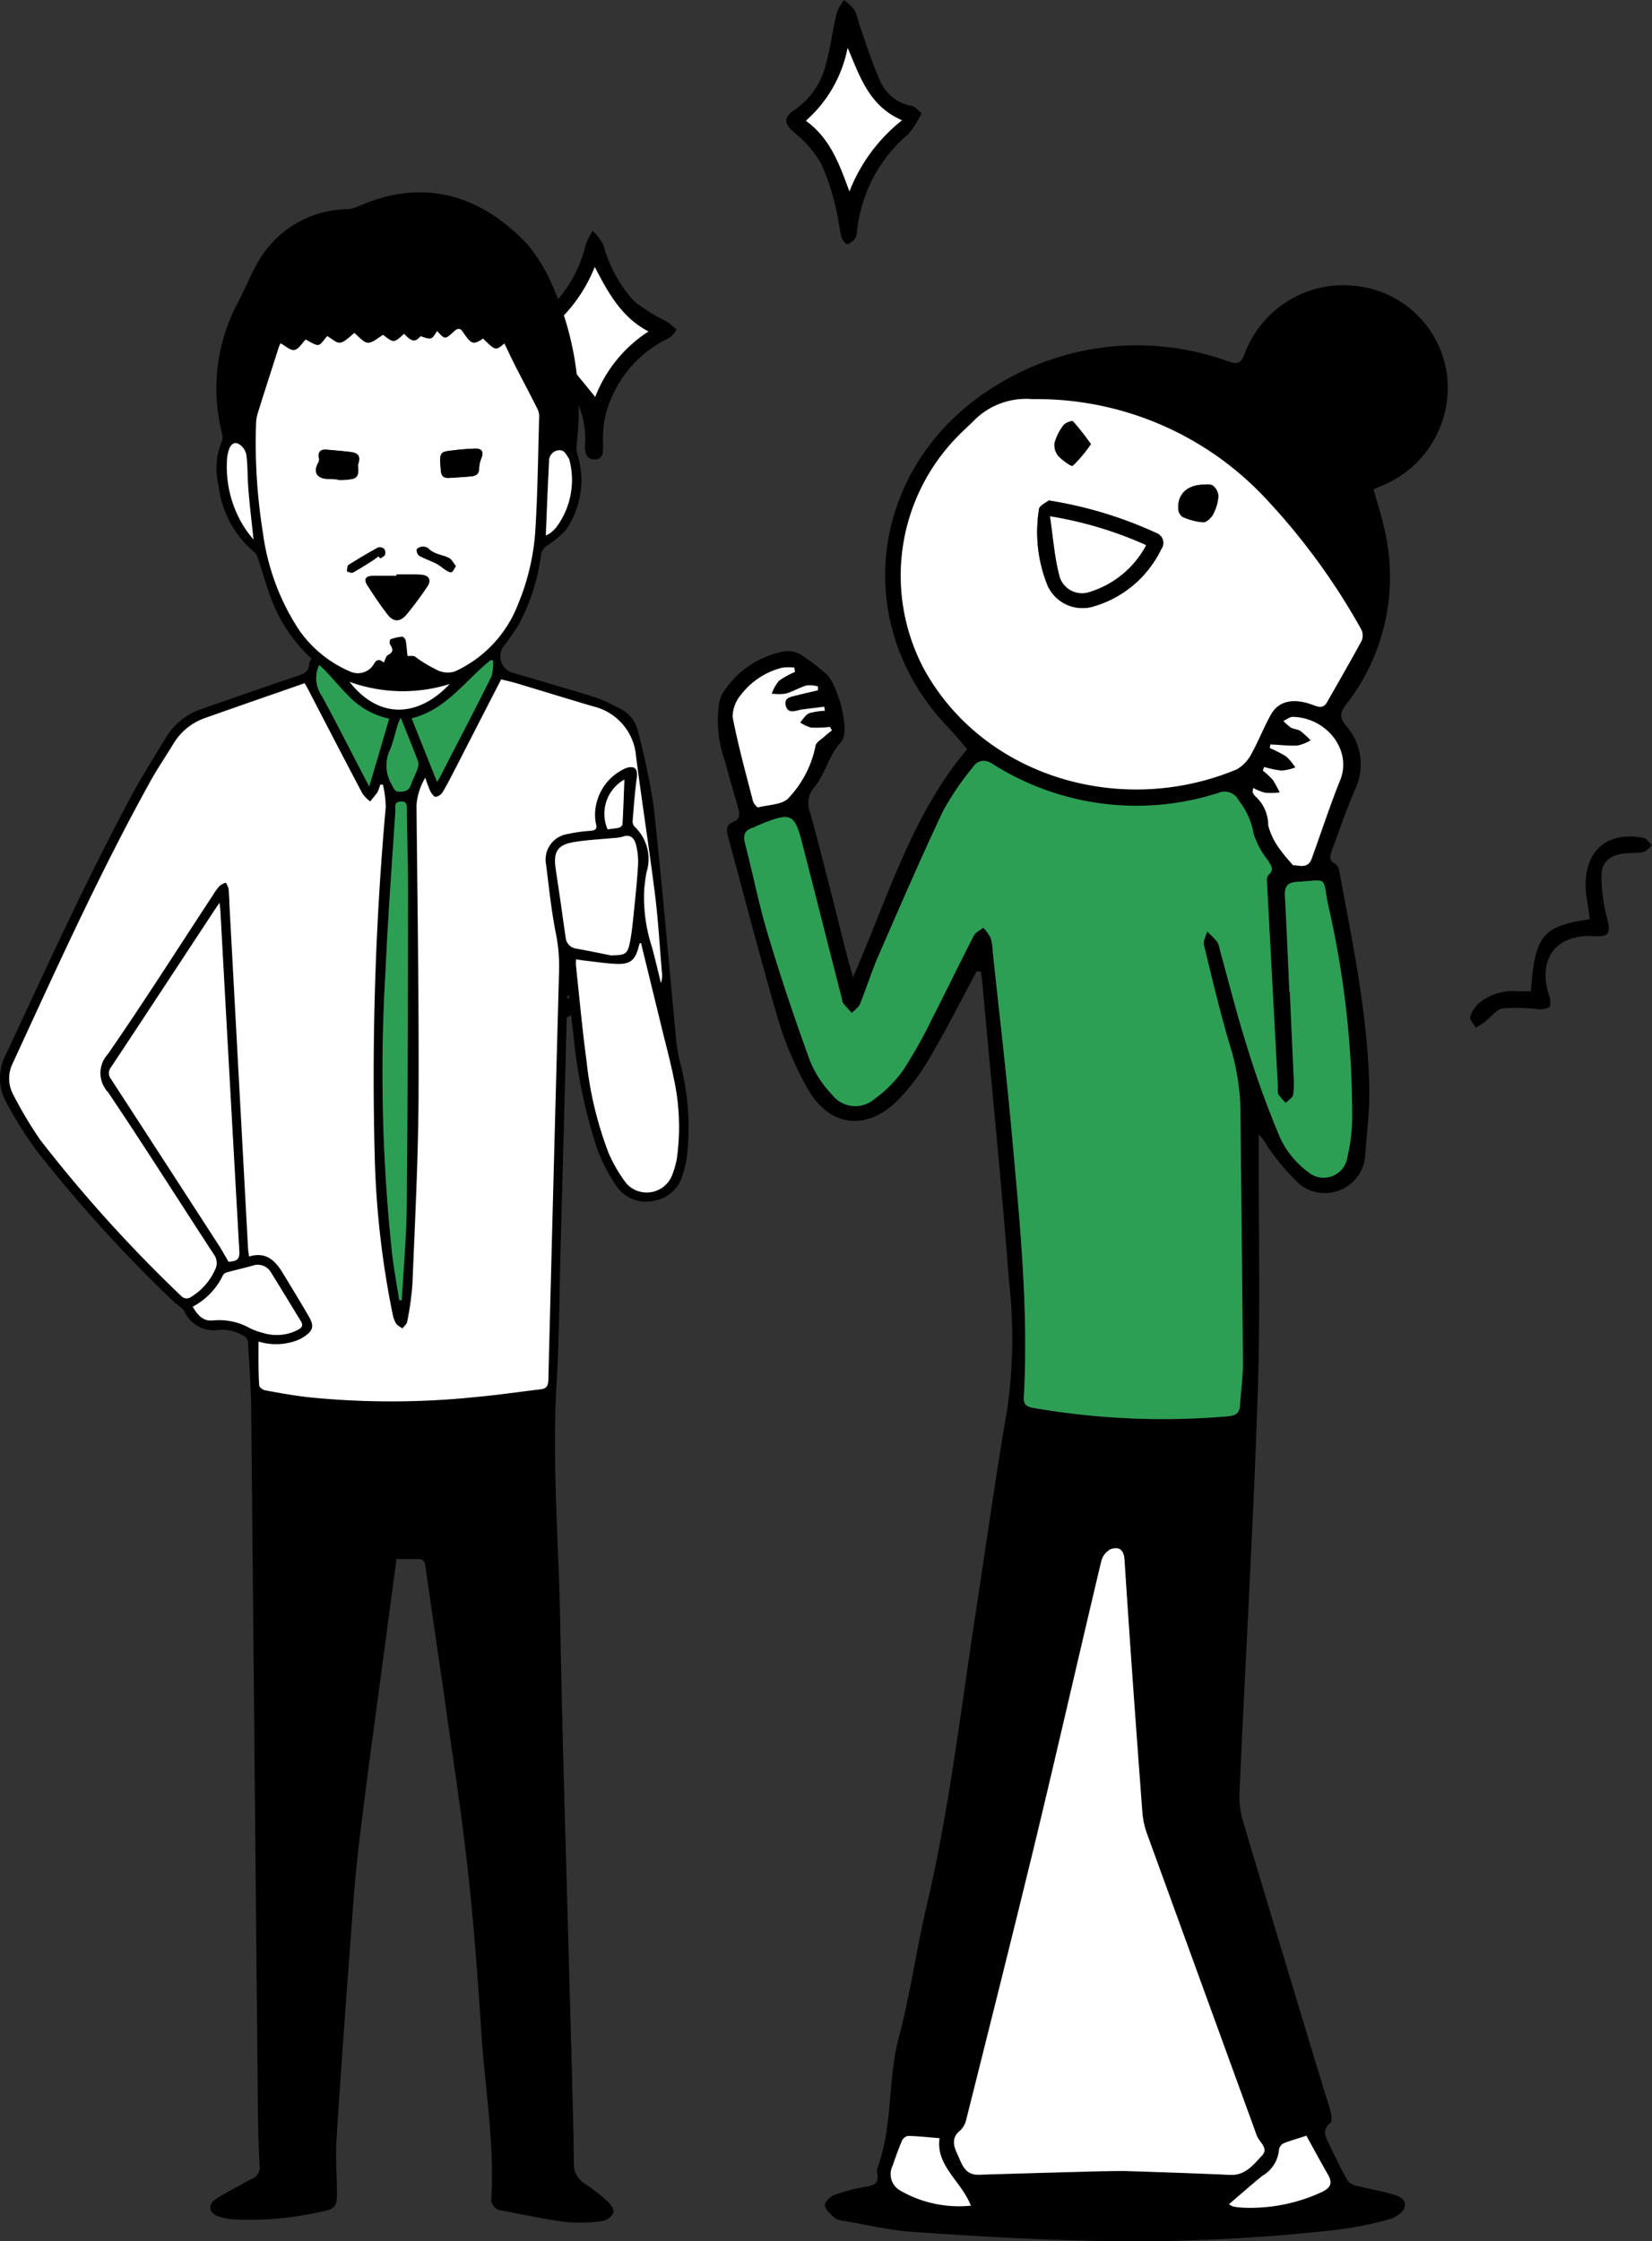
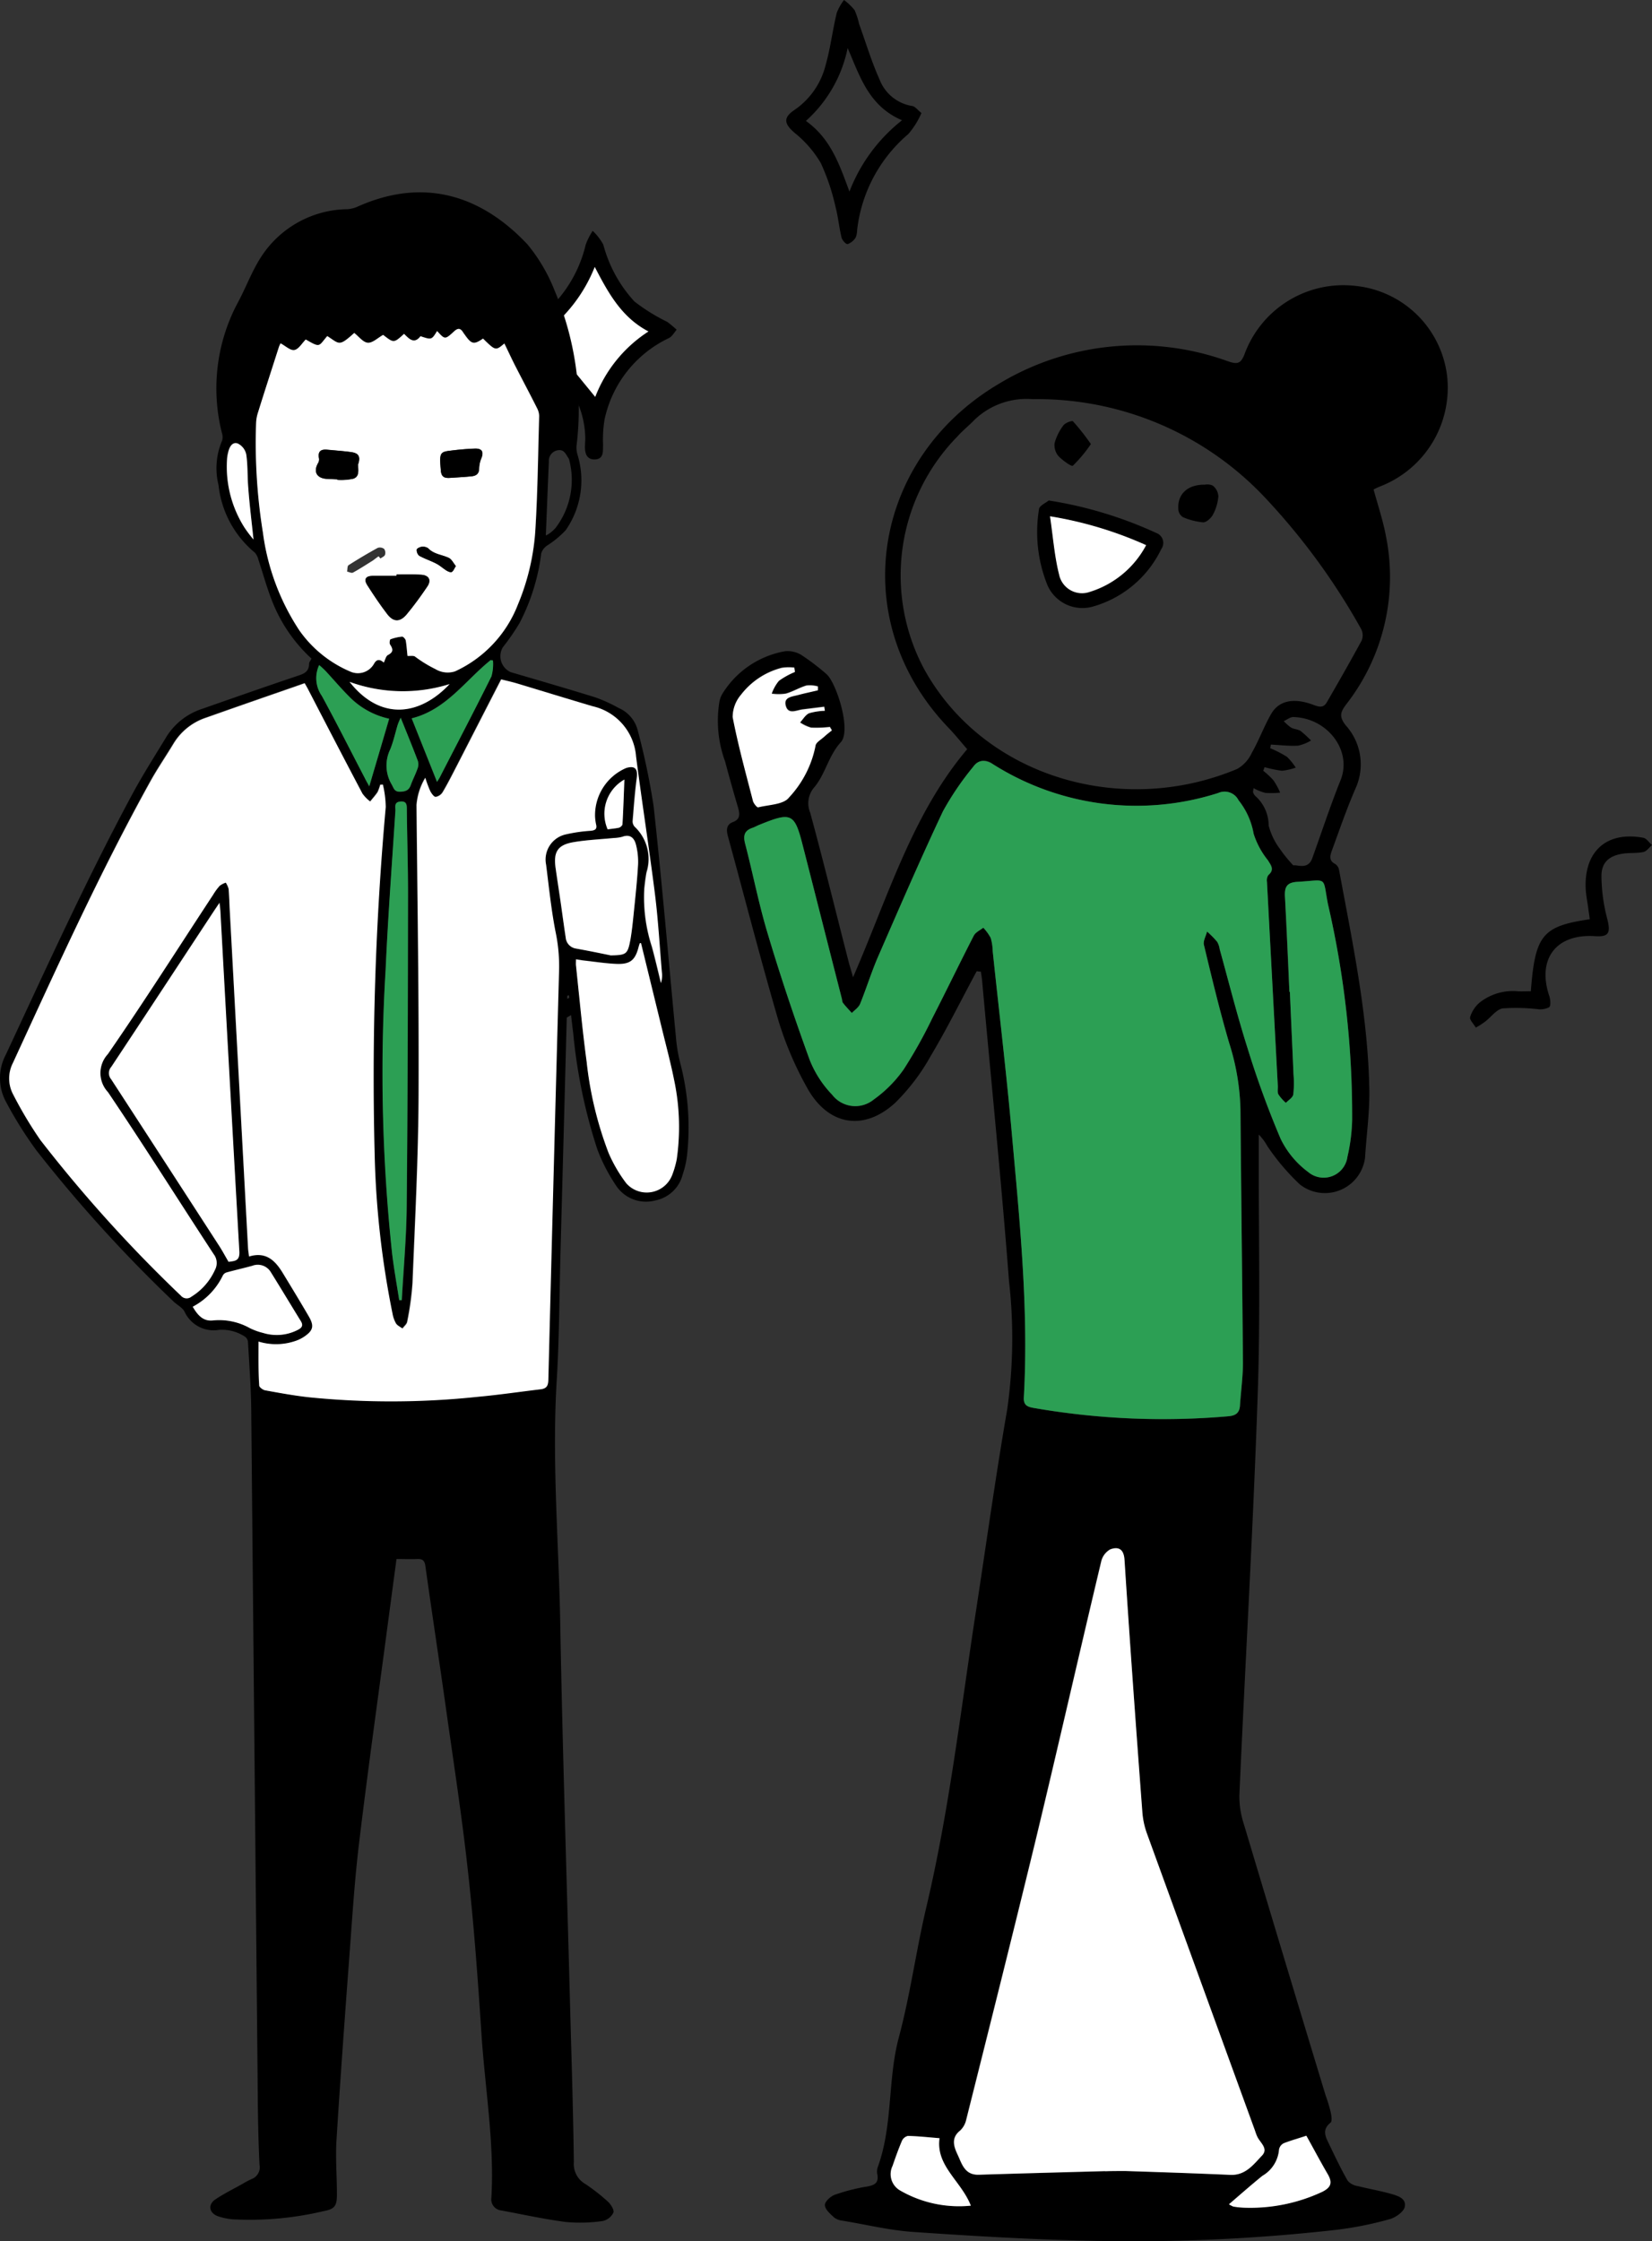
<svg xmlns="http://www.w3.org/2000/svg" width="111.751" height="151.595" viewBox="0 0 111.751 151.595">
  <rect x="0" y="0" width="111.751" height="151.595" fill="#333333" stroke="none" />
  <g id="グループ_5525" data-name="グループ 5525" transform="translate(-1005.007 -3695.302)">
    <g id="グループ_4147" data-name="グループ 4147" transform="translate(631.697 1020.655)">
      <g id="グループ_4122" data-name="グループ 4122" transform="translate(404.003 2674.647)">
        <path id="パス_9367" data-name="パス 9367" d="M134.33,172.78c-1.038,1.923-2,3.877-3.114,5.739a13.877,13.877,0,0,1-2.427,3.19c-2.121,1.923-4.518,1.5-5.922-1.023a23.115,23.115,0,0,1-1.923-4.472c-1.221-4.167-2.3-8.379-3.449-12.576-.107-.412-.107-.778.351-.946.488-.183.458-.534.351-.931-.305-1.053-.61-2.106-.885-3.159a7.988,7.988,0,0,1-.4-3.968,1.618,1.618,0,0,1,.229-.641,6.246,6.246,0,0,1,4.228-2.854,1.806,1.806,0,0,1,1.084.244,15.733,15.733,0,0,1,1.709,1.3c.656.549,1.709,3.8.977,4.609-.839.916-1.038,2.137-1.786,3.037a1.642,1.642,0,0,0-.29,1.725c.916,3.358,1.74,6.746,2.61,10.119.076.29.168.565.29,1.023,2.366-5.433,4-11.035,7.723-15.43-.412-.473-.824-.992-1.282-1.465-6.944-7.265-5.128-18.132,3.342-23.2a18.072,18.072,0,0,1,15.583-1.572c.6.2.855.2,1.114-.473a7.127,7.127,0,0,1,7.54-4.624,6.954,6.954,0,0,1,6.151,5.968,7.158,7.158,0,0,1-4.457,7.57,4.744,4.744,0,0,0-.5.229c.29,1.068.641,2.106.839,3.175a14.007,14.007,0,0,1-2.7,11.37c-.382.519-.488.809-.031,1.4a3.938,3.938,0,0,1,.672,4.273c-.6,1.374-1.084,2.793-1.6,4.2-.122.336-.229.687.229.916a.625.625,0,0,1,.259.427c.916,4.945,1.969,9.89,2.045,14.942.015,1.5-.2,2.991-.29,4.487a2.739,2.739,0,0,1-4.411,1.816,15.181,15.181,0,0,1-2.2-2.595,3.539,3.539,0,0,0-.58-.778v.992c-.015,5.571.122,11.141-.076,16.7-.305,9-.839,18.009-1.236,27.014a6.054,6.054,0,0,0,.305,1.938q2.747,9.18,5.525,18.33a11.164,11.164,0,0,1,.351,1.16c.046.229.107.61-.015.7-.656.534-.275,1.053-.046,1.557.382.794.763,1.6,1.206,2.366a1.078,1.078,0,0,0,.687.366c.717.183,1.435.305,2.152.5.488.137,1.145.305,1.023.9-.061.336-.626.733-1.023.839a23.86,23.86,0,0,1-3.571.717,122.206,122.206,0,0,1-16.376.748c-4.09-.076-8.181-.32-12.256-.6-1.618-.107-3.205-.5-4.808-.763a1.152,1.152,0,0,1-.565-.214c-.259-.244-.61-.534-.626-.839-.015-.229.382-.6.672-.7a12.541,12.541,0,0,1,2.137-.549c.549-.092.855-.244.733-.855a.936.936,0,0,1,.031-.458c1.038-2.839.656-5.906,1.435-8.806.778-2.915,1.175-5.937,1.877-8.883,1.557-6.624,2.32-13.37,3.358-20.085.687-4.5,1.313-9,2.091-13.492a34.241,34.241,0,0,0,.122-8.654c-.519-6.776-1.206-13.522-1.816-20.284-.015-.229-.061-.443-.092-.672A.953.953,0,0,1,134.33,172.78Zm21.154,1.4h.031c.076,1.862.168,3.709.244,5.571a6.887,6.887,0,0,1-.015,1.374c-.031.214-.321.382-.5.565a2.908,2.908,0,0,1-.5-.565c-.092-.168-.031-.4-.046-.6-.244-4.594-.5-9.188-.733-13.782-.015-.168,0-.4.107-.473.427-.366.168-.656-.046-.992a5.523,5.523,0,0,1-.962-1.786,4.758,4.758,0,0,0-1.023-2.274,1.062,1.062,0,0,0-1.374-.488,18.147,18.147,0,0,1-15.247-1.954.869.869,0,0,0-1.328.183,18.662,18.662,0,0,0-2.045,3.007c-1.526,3.236-2.961,6.532-4.38,9.814-.458,1.053-.794,2.152-1.221,3.205-.107.244-.366.412-.565.626-.2-.229-.412-.443-.6-.687-.061-.076-.046-.2-.076-.29-.885-3.449-1.755-6.9-2.64-10.348-.565-2.183-.763-2.289-2.9-1.419-.168.061-.321.168-.488.214-.534.183-.656.5-.519,1.053.534,2.045.931,4.121,1.542,6.135q1.3,4.3,2.839,8.532a7.314,7.314,0,0,0,1.511,2.335,1.971,1.971,0,0,0,2.824.321,8.481,8.481,0,0,0,2.015-2.03,31.951,31.951,0,0,0,1.938-3.465c.946-1.847,1.847-3.739,2.808-5.586.122-.229.412-.351.641-.534a4.161,4.161,0,0,1,.5.687,3.471,3.471,0,0,1,.137.9c.427,4.075.916,8.135,1.282,12.21.534,5.983,1.16,11.95.824,17.964-.031.519.214.641.641.717a50.473,50.473,0,0,0,13.217.565c.5-.046.733-.229.763-.733.061-.962.2-1.923.2-2.885-.046-5.723-.122-11.447-.168-17.155a16.448,16.448,0,0,0-.763-4.472c-.641-2.2-1.175-4.426-1.709-6.639-.061-.275.137-.61.214-.9.229.229.473.443.687.7a1.4,1.4,0,0,1,.168.5c.626,2.228,1.19,4.472,1.877,6.67a63.026,63.026,0,0,0,2.244,6.151,6.154,6.154,0,0,0,1.862,2.244,1.624,1.624,0,0,0,2.656-1.023,12.34,12.34,0,0,0,.32-2.488,63.369,63.369,0,0,0-1.633-14.591c-.382-1.938.031-1.648-2.045-1.526-.717.046-.9.336-.87.977C155.285,169.865,155.377,172.032,155.484,174.184ZM138.1,134.09a5.077,5.077,0,0,0-3.922,1.4c-.366.382-.794.717-1.145,1.114a13.421,13.421,0,0,0-2.228,15.8c4.075,7.3,13.4,9.951,21.138,6.7a2.375,2.375,0,0,0,.992-1.084c.488-.855.824-1.786,1.313-2.64.519-.9,1.511-1.1,2.778-.641.382.137.733.305.992-.153.794-1.374,1.587-2.762,2.35-4.167a.927.927,0,0,0-.031-.778,44.734,44.734,0,0,0-6.41-8.791A21.139,21.139,0,0,0,138.1,134.09Zm4.914,119.855h0c.458-.015.916-.031,1.374-.015,2.366.076,4.731.168,7.082.259,1.007.046,1.557-.687,2.137-1.3.458-.473-.107-.87-.305-1.267-.092-.183-.137-.382-.214-.565q-3.617-9.959-7.25-19.933a5.463,5.463,0,0,1-.32-1.48c-.412-5.678-.824-11.355-1.206-17.048-.046-.748-.412-.916-.961-.717a1.245,1.245,0,0,0-.611.809c-1.511,6.334-2.946,12.683-4.472,19-1.511,6.273-3.1,12.53-4.67,18.8a1.291,1.291,0,0,1-.4.7c-.641.5-.427,1.114-.168,1.648.29.61.473,1.374,1.435,1.343C137.322,254.1,140.176,254.036,143.014,253.945Zm-18.956-98.778a2.294,2.294,0,0,1-.031-.305l-1.48.183c-.412.061-.946.336-1.114-.229-.183-.61.427-.626.824-.748.443-.122.9-.214,1.343-.321v-.259a1.968,1.968,0,0,0-.778-.061c-.488.137-.931.427-1.4.549a3.924,3.924,0,0,1-.946,0,2.809,2.809,0,0,1,.488-.87,6.162,6.162,0,0,1,1.084-.6c-.015-.092-.031-.2-.046-.29a2.66,2.66,0,0,0-.855.015,5.13,5.13,0,0,0-2.747,1.816,2.334,2.334,0,0,0-.565,1.511c.366,1.908.885,3.785,1.374,5.678.046.168.275.458.351.427.717-.183,1.725-.183,2.091-.672a7.179,7.179,0,0,0,1.786-3.48c.031-.229.4-.443.61-.641.153-.153.336-.275.5-.412l-.137-.229a7.085,7.085,0,0,1-1.267.046,2.561,2.561,0,0,1-.748-.351c.2-.214.366-.519.611-.626A9.848,9.848,0,0,1,124.059,155.167Zm31.685,10.455c.321-.046.992.305,1.282-.473.641-1.77,1.221-3.556,1.923-5.3.794-2-.9-4.2-3.205-4.258-.214,0-.427.183-.641.275a2.758,2.758,0,0,0,.5.443c.2.107.458.107.641.229a6.993,6.993,0,0,1,.7.641,2.9,2.9,0,0,1-.885.351c-.611.031-1.221-.046-1.831-.076-.015.076-.031.168-.046.244a7.887,7.887,0,0,1,1.129.58,4.024,4.024,0,0,1,.6.733,4.1,4.1,0,0,1-.931.214,8.048,8.048,0,0,1-1.175-.244c-.031.076-.061.168-.092.244a5.5,5.5,0,0,1,.687.641,4.915,4.915,0,0,1,.458.839,5.572,5.572,0,0,1-1.007.015,3.326,3.326,0,0,1-.794-.321c-.015.183-.046.244-.031.275a.56.56,0,0,0,.153.259,2.671,2.671,0,0,1,.9,2,4.591,4.591,0,0,0,.778,1.6A8.984,8.984,0,0,0,155.743,165.622Zm.885,85.927c-.488.153-1.007.29-1.5.488a.59.59,0,0,0-.336.427,2.2,2.2,0,0,1-1.129,1.786c-.763.611-1.48,1.252-2.259,1.923a1.342,1.342,0,0,0,.29.153,5.254,5.254,0,0,0,.687.076,11.5,11.5,0,0,0,5.326-1.068c.611-.305.717-.626.382-1.19C157.605,253.334,157.147,252.479,156.628,251.548Zm-22.7,4.731c-.656-1.679-2.381-2.671-2.121-4.563-.778-.061-1.45-.137-2.137-.153a.589.589,0,0,0-.4.321c-.244.565-.443,1.129-.641,1.709a1.271,1.271,0,0,0,.519,1.664A8.047,8.047,0,0,0,133.933,256.28Z" transform="translate(-98.952 -107.091)" />
        <path id="パス_9368" data-name="パス 9368" d="M156.439,7.646a5.545,5.545,0,0,1-.885,1.419,9.989,9.989,0,0,0-3.465,6.5,1.365,1.365,0,0,1-.107.519,1.1,1.1,0,0,1-.534.427c-.122.015-.366-.259-.412-.443-.168-.687-.229-1.4-.412-2.091a14.538,14.538,0,0,0-.992-2.946A7.423,7.423,0,0,0,147.877,9c-.733-.626-.809-1.038-.015-1.572a5.175,5.175,0,0,0,2.091-3.007c.336-1.175.473-2.381.763-3.571A3.723,3.723,0,0,1,151.2,0a3.844,3.844,0,0,1,.717.687,4.752,4.752,0,0,1,.305.931c.458,1.267.839,2.549,1.389,3.77a2.849,2.849,0,0,0,2.228,1.786C156.027,7.219,156.21,7.463,156.439,7.646Zm-1.313.488c-2.259-.962-2.854-2.991-3.678-4.884a9.026,9.026,0,0,1-2.824,4.93c1.694,1.206,2.274,2.976,2.946,4.777A11.3,11.3,0,0,1,155.127,8.135Z" transform="translate(-124.801 0)" />
        <path id="パス_9369" data-name="パス 9369" d="M33.03,116.372a6.233,6.233,0,0,0-1.633-4.167,31.41,31.41,0,0,0-2.442-2.274c-.2-.2-.443-.443-.458-.687-.015-.153.336-.366.549-.5a8.772,8.772,0,0,0,4.014-5.51,4.456,4.456,0,0,1,.473-.931,3.714,3.714,0,0,1,.717.931,9.143,9.143,0,0,0,2.106,3.846,12.52,12.52,0,0,0,2.213,1.374,6.994,6.994,0,0,1,.641.534c-.168.2-.305.458-.519.565a7.912,7.912,0,0,0-4.35,5.479,8.208,8.208,0,0,0-.107,1.74c-.015.443.061.962-.549.992-.6.015-.7-.473-.672-.977C33.015,116.631,33.03,116.494,33.03,116.372Zm-2.824-7.128c1.19,1.465,2.335,2.854,3.5,4.289a9.3,9.3,0,0,1,3.6-4.426c-1.816-.946-2.7-2.564-3.632-4.365A10.292,10.292,0,0,1,30.207,109.244Z" transform="translate(-24.132 -86.687)" />
        <path id="パス_9370" data-name="パス 9370" d="M6.951,382.46a6.477,6.477,0,0,1,1.129-.488,8.052,8.052,0,0,1,2.152-.366,2.741,2.741,0,0,1,2.4,3.648.879.879,0,0,1-.6.427c-.107.015-.275-.336-.412-.519a.509.509,0,0,1,0-.153c.366-2.411-1.48-2.793-3.007-2.137-.855.366-1.618.946-2.457,1.374a3.72,3.72,0,0,1-.946.168,3.477,3.477,0,0,1,.031-.977c.229-.717.61-1.4.824-2.121a1.751,1.751,0,0,0-1.175-2.381,6.52,6.52,0,0,0-3.739-.305c-.168.03-.366.153-.519.107a3.731,3.731,0,0,1-.733-.382c.153-.229.275-.549.488-.656.656-.321,1.4-.473,2.03-.839a8.726,8.726,0,0,0,1.969-1.526,1.148,1.148,0,0,0-.168-1.954,23.717,23.717,0,0,0-2.137-1.145,4,4,0,0,1-.656-.6c.29-.122.61-.412.87-.366a5.268,5.268,0,0,1,2.991,1.709,2.08,2.08,0,0,1,.061,2.793,7.578,7.578,0,0,1-.824.9c-.275.26-.58.473-.885.733C7.424,378.66,7.531,379.5,6.951,382.46Z" transform="translate(0.1 -314.604)" />
        <path id="パス_9371" data-name="パス 9371" d="M454.461,381.182c.29-3.8.778-4.4,3.983-4.869-.015-.183-.046-.366-.076-.565-.061-.534-.183-1.053-.2-1.587-.076-2.488,1.465-3.816,3.907-3.358.214.046.382.321.58.488-.183.168-.366.427-.58.473-.443.092-.916.046-1.358.107-.946.137-1.48.58-1.48,1.526a11.772,11.772,0,0,0,.4,2.915c.229.931.092,1.206-.824,1.145-2.64-.183-3.953,1.542-3.1,4.06.076.229.107.656-.015.748a1.337,1.337,0,0,1-.824.122,13.143,13.143,0,0,0-2.32-.046c-.427.076-.794.6-1.19.9a5.4,5.4,0,0,1-.626.4c-.137-.244-.443-.534-.382-.717a2.107,2.107,0,0,1,.641-.977,3.625,3.625,0,0,1,2.579-.763C453.866,381.2,454.141,381.182,454.461,381.182Z" transform="translate(-381.599 -314.135)" />
        <path id="パス_9372" data-name="パス 9372" d="M165.527,352.814c-.092-2.152-.183-4.319-.305-6.471-.031-.656.153-.946.87-.977,2.076-.122,1.664-.412,2.045,1.526a63.464,63.464,0,0,1,1.633,14.591,12.339,12.339,0,0,1-.32,2.488,1.622,1.622,0,0,1-2.656,1.023,6.1,6.1,0,0,1-1.862-2.244,63.006,63.006,0,0,1-2.244-6.151c-.7-2.2-1.267-4.457-1.877-6.67a1.4,1.4,0,0,0-.168-.5,5.964,5.964,0,0,0-.687-.7c-.076.305-.275.641-.214.9.534,2.228,1.068,4.457,1.709,6.639a15.885,15.885,0,0,1,.763,4.472c.046,5.723.122,11.447.168,17.155,0,.962-.137,1.923-.2,2.885-.031.488-.275.687-.763.733a51.137,51.137,0,0,1-13.217-.565c-.427-.076-.672-.2-.641-.717.336-6.013-.29-12-.824-17.964-.366-4.075-.855-8.15-1.282-12.21a3.468,3.468,0,0,0-.137-.9,3.053,3.053,0,0,0-.5-.687c-.214.168-.519.305-.641.534-.946,1.847-1.862,3.739-2.808,5.586a31.947,31.947,0,0,1-1.938,3.465,8.481,8.481,0,0,1-2.015,2.03,1.971,1.971,0,0,1-2.824-.321,7.224,7.224,0,0,1-1.511-2.335c-1.023-2.808-1.984-5.662-2.839-8.532-.61-2.015-1.007-4.09-1.541-6.135-.137-.549-.031-.87.519-1.053.168-.061.32-.153.488-.214,2.137-.87,2.35-.763,2.9,1.419.885,3.449,1.755,6.9,2.64,10.348.031.092.015.214.076.29.183.244.4.458.6.687.2-.2.473-.382.565-.626.427-1.053.763-2.152,1.221-3.205,1.435-3.281,2.854-6.578,4.38-9.814a19.715,19.715,0,0,1,2.045-3.007c.351-.488.794-.5,1.328-.183a18.147,18.147,0,0,0,15.247,1.954,1.052,1.052,0,0,1,1.374.488,5.142,5.142,0,0,1,1.023,2.274,5.521,5.521,0,0,0,.962,1.786c.2.336.458.626.046.992a.615.615,0,0,0-.107.473l.733,13.782c.015.2-.046.443.046.6a2.908,2.908,0,0,0,.5.565c.168-.183.458-.351.5-.565a6.872,6.872,0,0,0,.015-1.374c-.076-1.862-.168-3.709-.244-5.571A.047.047,0,0,1,165.527,352.814Z" transform="translate(-108.996 -285.721)" fill="#2c9f54" />
-         <path id="パス_9373" data-name="パス 9373" d="M206.846,176.873a21.176,21.176,0,0,1,15.827,6.776,44.734,44.734,0,0,1,6.41,8.791.927.927,0,0,1,.031.778c-.763,1.4-1.557,2.778-2.35,4.167-.259.458-.626.29-.992.153-1.267-.458-2.259-.259-2.778.641-.488.855-.839,1.786-1.313,2.64a2.634,2.634,0,0,1-.992,1.084c-7.738,3.251-17.063.6-21.138-6.7a13.447,13.447,0,0,1,2.228-15.8c.366-.382.778-.733,1.145-1.114A4.946,4.946,0,0,1,206.846,176.873Zm1.1,6.853c-.168.137-.641.351-.656.6a9.762,9.762,0,0,0,.58,5.159,2.594,2.594,0,0,0,2.976,1.45,7.386,7.386,0,0,0,4.716-3.922.705.705,0,0,0-.336-1.084A27.914,27.914,0,0,0,207.945,183.726Zm10.562-1.068c-1.221-.03-1.908.687-1.786,1.709a.615.615,0,0,0,.305.473,4.056,4.056,0,0,0,1.374.351c.229,0,.549-.305.672-.549a2.886,2.886,0,0,0,.351-1.221.993.993,0,0,0-.382-.717C218.872,182.6,218.567,182.673,218.506,182.658Zm-7.707-2.747c-.443-.58-.794-1.084-1.221-1.541-.061-.061-.519.107-.641.275a3.427,3.427,0,0,0-.6,1.206,1.158,1.158,0,0,0,.259.87c.275.29.885.733.977.656A9.14,9.14,0,0,0,210.8,179.911Z" transform="translate(-167.698 -149.874)" fill="#fff" />
        <path id="パス_9374" data-name="パス 9374" d="M231.856,728.237c-2.839.076-5.693.153-8.532.244-.962.031-1.145-.717-1.435-1.343-.259-.549-.473-1.145.168-1.648a1.46,1.46,0,0,0,.4-.7c1.572-6.258,3.144-12.53,4.67-18.8,1.526-6.334,2.961-12.668,4.472-19a1.283,1.283,0,0,1,.61-.809c.549-.2.916-.031.962.717.366,5.677.778,11.37,1.206,17.048a5.462,5.462,0,0,0,.32,1.48q3.617,9.959,7.25,19.932c.076.2.122.382.214.565.2.412.763.794.305,1.267-.58.611-1.114,1.343-2.137,1.3-2.366-.107-4.731-.183-7.082-.26-.473,0-.931,0-1.389.015Z" transform="translate(-187.794 -581.383)" fill="#fff" />
        <path id="パス_9375" data-name="パス 9375" d="M129.66,298.687a4.111,4.111,0,0,0-1.068.168c-.244.107-.412.412-.61.626a2.561,2.561,0,0,0,.748.351,8.871,8.871,0,0,0,1.267-.046l.137.229c-.168.137-.336.26-.5.412-.214.2-.6.412-.61.641a7.113,7.113,0,0,1-1.786,3.48c-.366.488-1.358.488-2.091.672-.076.015-.305-.259-.351-.427-.488-1.893-1.007-3.77-1.374-5.678a2.334,2.334,0,0,1,.565-1.511,5.047,5.047,0,0,1,2.747-1.816,3.18,3.18,0,0,1,.855-.015c.015.092.031.2.046.29a5.3,5.3,0,0,0-1.084.6,2.851,2.851,0,0,0-.488.87,3.273,3.273,0,0,0,.946,0c.488-.137.931-.412,1.4-.549a1.969,1.969,0,0,1,.778.061v.259c-.443.107-.9.2-1.343.32-.4.107-1.007.137-.824.748.168.58.7.29,1.114.229l1.48-.183C129.63,298.488,129.645,298.6,129.66,298.687Z" transform="translate(-104.554 -250.61)" fill="#fff" />
-         <path id="パス_9376" data-name="パス 9376" d="M356.724,327.743a11.528,11.528,0,0,1-.916-1.1,4.592,4.592,0,0,1-.778-1.6,2.647,2.647,0,0,0-.9-2,.73.73,0,0,1-.153-.259c-.015-.046.015-.092.031-.275a4.116,4.116,0,0,0,.794.32,5.551,5.551,0,0,0,1.007-.015,8.938,8.938,0,0,0-.458-.839,5.51,5.51,0,0,0-.687-.641c.03-.076.061-.168.092-.244a6.439,6.439,0,0,0,1.175.244,3.427,3.427,0,0,0,.931-.214,4.029,4.029,0,0,0-.6-.733,8.73,8.73,0,0,0-1.129-.58c.015-.076.03-.168.046-.244.611.03,1.221.107,1.832.076a2.9,2.9,0,0,0,.885-.351,5.556,5.556,0,0,0-.7-.641c-.183-.122-.443-.107-.641-.229a3.378,3.378,0,0,1-.5-.443c.214-.092.427-.275.641-.275,2.3.061,4,2.259,3.205,4.258-.7,1.74-1.282,3.526-1.923,5.3C357.716,328.048,357.06,327.7,356.724,327.743Z" transform="translate(-299.933 -269.212)" fill="#fff" />
        <path id="パス_9377" data-name="パス 9377" d="M348.735,946.5c.519.931.961,1.771,1.45,2.61.321.565.229.885-.382,1.19a11.5,11.5,0,0,1-5.327,1.068,5.253,5.253,0,0,1-.687-.076,1.829,1.829,0,0,1-.29-.153c.778-.672,1.511-1.313,2.259-1.923a2.274,2.274,0,0,0,1.129-1.786.59.59,0,0,1,.336-.427C347.743,946.805,348.247,946.668,348.735,946.5Z" transform="translate(-291.059 -802.042)" fill="#fff" />
        <path id="パス_9378" data-name="パス 9378" d="M199.063,951.316a7.96,7.96,0,0,1-4.777-1.023,1.271,1.271,0,0,1-.519-1.664c.2-.58.4-1.145.641-1.709a.589.589,0,0,1,.4-.321c.687.015,1.358.092,2.137.153C196.683,948.63,198.407,949.637,199.063,951.316Z" transform="translate(-164.082 -802.127)" fill="#fff" />
-         <path id="パス_9379" data-name="パス 9379" d="M162.5,26.1a11.445,11.445,0,0,0-3.556,4.808c-.672-1.8-1.267-3.556-2.946-4.777a8.8,8.8,0,0,0,2.824-4.93C159.648,23.108,160.243,25.122,162.5,26.1Z" transform="translate(-132.176 -17.964)" fill="#fff" />
        <path id="パス_9380" data-name="パス 9380" d="M39.7,122.8a10.292,10.292,0,0,0,3.465-4.5c.931,1.8,1.831,3.419,3.632,4.365a9.214,9.214,0,0,0-3.6,4.426C42.035,125.672,40.89,124.268,39.7,122.8Z" transform="translate(-33.626 -100.245)" fill="#fff" />
        <path id="パス_9381" data-name="パス 9381" d="M259.435,221.8a27.567,27.567,0,0,1,7.28,2.2.711.711,0,0,1,.336,1.084A7.349,7.349,0,0,1,262.335,229a2.585,2.585,0,0,1-2.976-1.45,9.611,9.611,0,0,1-.58-5.159C258.794,222.151,259.267,221.953,259.435,221.8Zm6.593,3.022a25.417,25.417,0,0,0-6.487-1.938c.214,1.45.305,2.717.611,3.922a1.581,1.581,0,0,0,2.076,1.19A6.568,6.568,0,0,0,266.028,224.822Z" transform="translate(-219.188 -187.948)" />
        <path id="パス_9382" data-name="パス 9382" d="M322.824,214.715a.887.887,0,0,1,.534.061.993.993,0,0,1,.382.717,3.126,3.126,0,0,1-.351,1.221c-.122.244-.443.549-.672.549a4.446,4.446,0,0,1-1.374-.351.688.688,0,0,1-.305-.473C320.932,215.417,321.6,214.7,322.824,214.715Z" transform="translate(-272.016 -181.932)" />
        <path id="パス_9383" data-name="パス 9383" d="M268.576,188.17a9.267,9.267,0,0,1-1.221,1.465c-.092.076-.7-.366-.977-.656a1.158,1.158,0,0,1-.259-.87,3.565,3.565,0,0,1,.6-1.206c.122-.168.58-.336.641-.275A15.1,15.1,0,0,1,268.576,188.17Z" transform="translate(-225.475 -158.134)" />
        <path id="パス_9384" data-name="パス 9384" d="M270.7,230.754a6.471,6.471,0,0,1-3.816,3.159,1.581,1.581,0,0,1-2.076-1.19c-.305-1.206-.4-2.473-.61-3.922A25.98,25.98,0,0,1,270.7,230.754Z" transform="translate(-223.862 -193.88)" fill="#fff" />
      </g>
      <g id="グループ_3917" data-name="グループ 3917" transform="translate(373.31 2687.656)">
        <path id="パス_9405" data-name="パス 9405" d="M38.364,54.339q-.226,8.649-.461,17.288c-.08,2.938-.08,5.886-.261,8.814-.321,5.425.14,10.84.241,16.255.15,8.333.421,16.676.642,25.009.1,3.841.231,7.681.281,11.522a1.554,1.554,0,0,0,.772,1.484,12.658,12.658,0,0,1,1.534,1.2c.2.181.431.562.371.732a1.049,1.049,0,0,1-.712.572,10.411,10.411,0,0,1-2.5.07c-1.474-.191-2.918-.511-4.382-.782a.755.755,0,0,1-.662-.862c.211-3.72-.431-7.39-.672-11.081s-.511-7.4-.923-11.091c-.421-3.831-1.023-7.651-1.554-11.472-.431-3.028-.892-6.047-1.314-9.075-.05-.361-.18-.491-.531-.481-.461.02-.923,0-1.424,0-.211,1.564-.411,3.068-.612,4.573-.652,4.924-1.344,9.837-1.935,14.761-.311,2.637-.471,5.295-.672,7.942-.3,4.011-.592,8.032-.842,12.053-.07,1.193.03,2.4.03,3.6.01.812-.13,1.043-.913,1.183a21.615,21.615,0,0,1-6.117.552,4.312,4.312,0,0,1-1.023-.211c-.6-.221-.692-.792-.16-1.143.582-.391,1.213-.7,1.825-1.043a6.1,6.1,0,0,1,.622-.331.839.839,0,0,0,.531-.943c-.08-1.614-.11-3.239-.12-4.863q-.226-23.134-.441-46.267c-.02-1.514-.13-3.028-.221-4.543a.492.492,0,0,0-.191-.351,2.849,2.849,0,0,0-1.755-.471,2.162,2.162,0,0,1-2.346-1.233c-.16-.291-.521-.461-.762-.7a95.859,95.859,0,0,1-9.255-10.2A26.883,26.883,0,0,1,.42,61.569,3.387,3.387,0,0,1,.39,58.31c2.768-5.936,5.475-11.9,8.584-17.669.692-1.274,1.474-2.5,2.226-3.74a4.448,4.448,0,0,1,2.407-1.945c2.146-.752,4.282-1.5,6.438-2.226.461-.15.852-.271.852-.852,0-.1.1-.2.16-.341a10.441,10.441,0,0,1-2.7-3.991c-.341-.882-.592-1.8-.892-2.707a1.105,1.105,0,0,0-.241-.471A6.883,6.883,0,0,1,14.769,19.8a4.741,4.741,0,0,1,.241-3,.872.872,0,0,0,0-.481,12.311,12.311,0,0,1,1.033-8.8c.582-1.063.993-2.236,1.665-3.239a7.056,7.056,0,0,1,5.766-3.139,1.994,1.994,0,0,0,.672-.16C28.547-1,32.448.11,35.657,3.509a11.458,11.458,0,0,1,1.835,3.109,20.5,20.5,0,0,1,1.494,10.539,1.687,1.687,0,0,0,.08.632,5.887,5.887,0,0,1-.812,5.064,6.479,6.479,0,0,1-1.294,1.063,1.025,1.025,0,0,0-.361.5,13.875,13.875,0,0,1-1.464,4.713A15.431,15.431,0,0,1,34,30.775a1.183,1.183,0,0,0,.521,1.675c1.905.562,3.81,1.113,5.706,1.7a9.861,9.861,0,0,1,1.594.722,2.25,2.25,0,0,1,1.3,1.5A48.15,48.15,0,0,1,44.2,41.514c.572,5.214,1.013,10.439,1.514,15.663a10.47,10.47,0,0,0,.3,1.765,17.112,17.112,0,0,1,.441,6.257,6.269,6.269,0,0,1-.281,1.213,2.385,2.385,0,0,1-1.855,1.775,2.426,2.426,0,0,1-2.677-1.033,11.918,11.918,0,0,1-1.253-2.437,36.016,36.016,0,0,1-1.624-7.832c-.11-.852-.2-1.715-.291-2.577A.3.3,0,0,1,38.364,54.339ZM17.477,77.734c0,1.033-.01,2,.02,2.958,0,.12.241.3.391.321.983.18,1.975.361,2.968.471a56.363,56.363,0,0,0,11.411-.03c1.434-.13,2.848-.351,4.272-.511.391-.05.5-.241.511-.632q.346-13.778.722-27.566a11.3,11.3,0,0,0-.191-2.527c-.321-1.564-.471-3.159-.682-4.753a1.741,1.741,0,0,1,1.344-2.056,10.367,10.367,0,0,1,1.675-.241c.291-.03.441-.11.361-.431a2.505,2.505,0,0,1-.07-.541,3.461,3.461,0,0,1,2.116-3.279c.592-.18.792.05.712.662-.13.973-.2,1.955-.281,2.928a.538.538,0,0,0,.14.391,2.992,2.992,0,0,1,.8,3.078c-.07.361-.11.722-.15,1.083a10.78,10.78,0,0,0,.511,3.951c.221.812.411,1.635.612,2.457a1.758,1.758,0,0,0,.06-.752c-.15-1.765-.251-3.54-.471-5.295-.391-3.1-.872-6.187-1.274-9.276a3.787,3.787,0,0,0-2.938-3.4c-1.695-.5-3.389-1.023-5.084-1.534-.361-.11-.732-.191-1.1-.281-1.013,1.965-2,3.891-2.978,5.8-.311.612-.622,1.223-.973,1.815a.673.673,0,0,1-.481.331c-.12,0-.291-.231-.371-.4-.12-.241-.191-.511-.331-.892a4.227,4.227,0,0,0-.592,1.845c.07,6.548.17,13.1.14,19.654-.02,4.222-.241,8.453-.411,12.675A21.208,21.208,0,0,1,27.5,76.38c-.03.16-.211.3-.321.451a1.7,1.7,0,0,1-.441-.351,2.105,2.105,0,0,1-.231-.652A61.172,61.172,0,0,1,25.3,64.939a206.821,206.821,0,0,1,.752-23.384,7.278,7.278,0,0,0-.191-1.514c-.06,0-.12.01-.18.01a2.464,2.464,0,0,1-.18.5,7.281,7.281,0,0,1-.5.632,2.608,2.608,0,0,1-.521-.531c-1.233-2.336-2.437-4.683-3.66-7.019-.08-.16-.17-.311-.251-.451-.241.09-.431.15-.622.221-2.016.7-4.041,1.394-6.057,2.116A4.134,4.134,0,0,0,11.7,37.262c-.521.852-1.083,1.685-1.574,2.567C6.717,46.027,3.809,52.464.851,58.882a2.277,2.277,0,0,0,.02,2.126A27.3,27.3,0,0,0,2.716,64.1a93.5,93.5,0,0,0,9.5,10.519.508.508,0,0,0,.712.07,3.95,3.95,0,0,0,1.594-1.815.979.979,0,0,0-.09-1.063c-2.387-3.64-4.713-7.33-7.15-10.94a1.886,1.886,0,0,1-.01-2.567c2.457-3.54,4.763-7.18,7.13-10.79a4.42,4.42,0,0,1,.441-.6,1.585,1.585,0,0,1,.411-.211,1.218,1.218,0,0,1,.191.421c.05.5.06,1,.08,1.5L16.755,71.4c.01.181.04.351.07.592,1.153-.351,1.775.281,2.286,1.123.592.973,1.183,1.935,1.755,2.928.381.662.291.963-.331,1.384a2.59,2.59,0,0,1-.582.281A3.943,3.943,0,0,1,17.477,77.734ZM27.555,31.356c.241.01.411-.03.521.04a8.569,8.569,0,0,0,1.374.842,1.612,1.612,0,0,0,1.334.15,8.308,8.308,0,0,0,4.252-4.522A15.623,15.623,0,0,0,36.2,23.023c.17-2.627.2-5.275.271-7.9a1.229,1.229,0,0,0-.14-.521c-.5-.983-1.013-1.955-1.514-2.938-.241-.471-.461-.953-.7-1.444-.6.5-.6.5-1.444-.331-.612.411-.762.381-1.213-.231a2.433,2.433,0,0,1-.14-.2c-.17-.281-.351-.291-.6-.06-.622.572-.632.562-1.153-.02-.371.6-.371.6-1.123.351-.441.572-.792.15-1.113-.16-.692.632-.692.632-1.414.07-.361.2-.712.552-1.033.531s-.612-.421-.923-.662c-1.053.953-.983.742-1.825.211-.592.682-.441.822-1.454.231-.261.261-.491.662-.772.712s-.6-.281-.933-.451c-.03.07-.08.15-.11.241-.471,1.474-.953,2.958-1.414,4.432a3.033,3.033,0,0,0-.13.732A37.988,37.988,0,0,0,17.778,23a15.7,15.7,0,0,0,2.457,6.608,8,8,0,0,0,3.46,2.8,1.252,1.252,0,0,0,1.6-.531c.2-.361.421-.281.662-.08.09-.18.14-.441.281-.511.391-.2.341-.411.14-.712-.05-.08-.02-.331.03-.351a3.127,3.127,0,0,1,.792-.18c.08-.01.221.15.241.261C27.494,30.664,27.514,31.015,27.555,31.356Zm-12.1,40.983c.391-.06.752-.04.712-.672Q15.5,60.13,14.88,48.6c-.01-.14-.03-.281-.06-.552-.17.251-.271.4-.371.552-2.316,3.52-4.623,7.039-6.949,10.549a.639.639,0,0,0-.01.832q3.7,5.671,7.36,11.351A11.521,11.521,0,0,1,15.451,72.339Zm27.9-21.559h-.09c-.02.08-.05.16-.07.231-.231.913-.572,1.2-1.514,1.163-.682-.03-1.364-.13-2.036-.211-.221-.02-.441-.06-.692-.1,0,.18-.01.291,0,.411.231,2.176.431,4.352.722,6.518a24.184,24.184,0,0,0,1.484,6.167,9.6,9.6,0,0,0,1.2,2.056,1.845,1.845,0,0,0,3.089-.531,6.039,6.039,0,0,0,.321-1.1A15.363,15.363,0,0,0,45.584,60c-.241-1.163-.552-2.306-.822-3.46C44.291,54.64,43.819,52.7,43.348,50.78ZM26.993,74.936a1.091,1.091,0,0,0,.18-.01c.12-2.1.311-4.192.331-6.3.07-6.979.08-13.968.09-20.948,0-2.006-.07-4.011-.08-6.017,0-.341-.09-.491-.451-.461-.431.04-.311.381-.321.612-.231,3.58-.5,7.17-.662,10.75a116.122,116.122,0,0,0,.441,19.223C26.632,72.84,26.823,73.883,26.993,74.936ZM41.3,51.612c1.073-.02,1.153-.07,1.324-1.093.1-.592.16-1.193.221-1.785.11-1.093.221-2.176.291-3.269A4.611,4.611,0,0,0,43,44.131c-.11-.441-.381-.732-.923-.541a1.966,1.966,0,0,1-.541.08c-.913.09-1.835.12-2.738.281-1.093.181-1.394.662-1.233,1.765.12.842.251,1.675.371,2.517.11.722.2,1.454.311,2.176a.81.81,0,0,0,.7.742C39.738,51.291,40.52,51.451,41.3,51.612ZM13.025,75.377c.321.552.692.993,1.314.923a4.312,4.312,0,0,1,2.547.521,4.74,4.74,0,0,0,.892.321,3.157,3.157,0,0,0,2.246-.16c.251-.12.531-.261.3-.642-.672-1.093-1.334-2.2-2.016-3.289a1.021,1.021,0,0,0-1.263-.451c-.582.16-1.163.291-1.745.451a.437.437,0,0,0-.251.211A4.636,4.636,0,0,1,13.025,75.377ZM33.33,31.667l-.16-.03c-1.725,1.384-3.008,3.359-5.345,3.941.582,1.444,1.133,2.838,1.715,4.3a2.3,2.3,0,0,0,.17-.281c1.173-2.286,2.367-4.553,3.51-6.859A2.878,2.878,0,0,0,33.33,31.667ZM24.967,40.18c.461-1.574.9-3.048,1.354-4.573a5.429,5.429,0,0,1-2.738-1.534c-.531-.531-1.013-1.1-1.524-1.655-.15-.16-.321-.291-.471-.441a2.091,2.091,0,0,0,.181,2.086c1,1.825,1.935,3.69,2.9,5.545C24.737,39.769,24.827,39.92,24.967,40.18ZM36.91,23.214a2.148,2.148,0,0,0,.271-.16,2.378,2.378,0,0,0,.4-.371A5.358,5.358,0,0,0,38.5,18.13a.418.418,0,0,0-.08-.181c-.17-.261-.291-.582-.712-.5a.717.717,0,0,0-.592.762C37.041,19.864,36.981,21.509,36.91,23.214ZM27.093,35.538a3.616,3.616,0,0,0-.2.481c-.17.562-.291,1.133-.511,1.675a2.507,2.507,0,0,0,.1,2.367c.14.241.18.5.562.491.361-.01.6-.09.732-.451s.321-.732.451-1.1a.783.783,0,0,0,.03-.521C27.906,37.533,27.524,36.611,27.093,35.538ZM17.136,23.484c-.13-1.253-.261-2.346-.361-3.46-.06-.762-.03-1.534-.14-2.3a1.117,1.117,0,0,0-.582-.752c-.371-.12-.562.251-.642.6a2.669,2.669,0,0,0-.07.391,7.671,7.671,0,0,0,1.183,4.713A9.061,9.061,0,0,0,17.136,23.484ZM30.4,33.261a10.574,10.574,0,0,1-6.769-.15C25.72,35.768,28.387,35.407,30.4,33.261Zm10.689,9.827c.271-.04.531-.05.762-.11a.382.382,0,0,0,.241-.241c.05-1,.09-2.016.13-3.018A2.641,2.641,0,0,0,41.092,43.088Z" transform="translate(0.013 0)" />
        <path id="パス_9406" data-name="パス 9406" d="M23.078,373.383a4.046,4.046,0,0,0,2.487-.04,2.4,2.4,0,0,0,.582-.281c.632-.421.712-.732.331-1.384-.572-.983-1.163-1.955-1.755-2.928-.511-.842-1.133-1.474-2.286-1.123-.03-.241-.06-.411-.07-.592l-1.233-22.773c-.03-.5-.04-1-.08-1.5a1.566,1.566,0,0,0-.191-.421,1.327,1.327,0,0,0-.411.211,3.712,3.712,0,0,0-.441.6c-2.367,3.6-4.673,7.24-7.13,10.79a1.886,1.886,0,0,0,.01,2.567c2.437,3.61,4.763,7.31,7.15,10.96a.979.979,0,0,1,.09,1.063,4.119,4.119,0,0,1-1.594,1.815.509.509,0,0,1-.712-.07,95.285,95.285,0,0,1-9.5-10.519,27.3,27.3,0,0,1-1.845-3.088,2.306,2.306,0,0,1-.02-2.126c2.958-6.418,5.866-12.855,9.3-19.042.481-.872,1.053-1.7,1.574-2.567a4.042,4.042,0,0,1,2.186-1.745q3.023-1.068,6.057-2.116c.191-.07.381-.13.622-.221.08.14.17.291.251.451,1.213,2.346,2.427,4.683,3.66,7.019a2.607,2.607,0,0,0,.521.531c.17-.211.351-.411.5-.632a2.99,2.99,0,0,0,.18-.5c.06,0,.12-.01.18-.01a7.113,7.113,0,0,1,.191,1.514,204.5,204.5,0,0,0-.752,23.384,61.069,61.069,0,0,0,1.213,10.89,2.105,2.105,0,0,0,.231.652c.09.15.291.231.441.351.11-.15.291-.291.321-.451a19.464,19.464,0,0,0,.361-2.627c.17-4.222.391-8.443.411-12.675.03-6.548-.08-13.1-.14-19.654a4.227,4.227,0,0,1,.592-1.845,7.585,7.585,0,0,0,.331.892c.08.16.251.4.371.4a.7.7,0,0,0,.481-.331c.351-.592.652-1.2.973-1.815.983-1.915,1.965-3.831,2.978-5.8.361.09.732.17,1.1.281,1.695.511,3.389,1.033,5.084,1.534a3.777,3.777,0,0,1,2.938,3.4c.4,3.1.882,6.177,1.274,9.276.221,1.755.321,3.53.471,5.294a1.77,1.77,0,0,1-.06.752c-.2-.822-.391-1.645-.612-2.457a10.753,10.753,0,0,1-.511-3.951c.04-.361.08-.722.15-1.083a2.992,2.992,0,0,0-.8-3.078.538.538,0,0,1-.14-.391c.08-.983.15-1.955.281-2.928.08-.6-.13-.832-.712-.662a3.471,3.471,0,0,0-2.116,3.279,3.2,3.2,0,0,0,.07.541c.08.321-.07.4-.361.431a10.365,10.365,0,0,0-1.675.241,1.741,1.741,0,0,0-1.344,2.056c.2,1.584.361,3.189.682,4.753a11.3,11.3,0,0,1,.191,2.527q-.376,13.778-.722,27.566c-.01.381-.11.582-.511.632-1.424.171-2.848.381-4.272.511a55.643,55.643,0,0,1-11.411.03c-.993-.11-1.985-.291-2.968-.471-.15-.03-.391-.211-.391-.321C23.058,375.379,23.078,374.416,23.078,373.383Z" transform="translate(-5.588 -295.649)" fill="#fff" />
        <path id="パス_9407" data-name="パス 9407" d="M182.779,114.292c-.04-.341-.06-.692-.12-1.043-.02-.1-.17-.261-.241-.261a3.033,3.033,0,0,0-.792.18c-.05.02-.08.271-.03.351.2.3.251.511-.14.712-.14.07-.191.331-.281.511-.231-.2-.461-.281-.662.08a1.252,1.252,0,0,1-1.6.531,8.062,8.062,0,0,1-3.46-2.8,15.7,15.7,0,0,1-2.457-6.608,37.986,37.986,0,0,1-.461-7.39,2.55,2.55,0,0,1,.13-.732c.461-1.484.943-2.958,1.414-4.432a1.851,1.851,0,0,1,.11-.241c.331.17.662.5.933.451.291-.05.511-.451.772-.712,1.013.592.862.451,1.454-.231.832.531.772.742,1.825-.211.311.241.6.642.923.662s.672-.331,1.033-.531c.722.562.722.562,1.414-.07.331.321.672.732,1.113.16.752.251.752.251,1.123-.351.531.582.531.592,1.153.02.251-.231.421-.221.6.06.04.07.1.14.14.2.441.622.6.652,1.213.231.852.832.852.832,1.444.331.241.491.461.973.7,1.444.5.983,1.023,1.955,1.514,2.938a1.229,1.229,0,0,1,.14.521c-.08,2.637-.1,5.275-.271,7.9a15.622,15.622,0,0,1-1.163,4.843A8.243,8.243,0,0,1,186,115.334a1.607,1.607,0,0,1-1.334-.15,8.571,8.571,0,0,1-1.374-.842C183.191,114.261,183.02,114.3,182.779,114.292Zm-.742-5.505v.1h-1.6c-.481,0-.632.221-.381.622.431.672.882,1.344,1.364,1.975.411.531.852.531,1.294.01.5-.6.963-1.233,1.4-1.885.3-.441.11-.782-.431-.8C183.14,108.766,182.589,108.786,182.037,108.786Zm-4-6.438v.04a3.864,3.864,0,0,0,1.083-.08c.451-.16.3-.622.321-.993,0-.02.02-.03.02-.04.13-.471.01-.692-.491-.762-.531-.08-1.063-.11-1.594-.16-.441-.04-.682.09-.582.592a.522.522,0,0,1-.07.321c-.321.562-.09,1,.562,1.053Zm7.812-.11c.421-.03.832-.05,1.253-.1.291-.03.5-.14.521-.491a1.961,1.961,0,0,1,.13-.682c.2-.471.08-.722-.431-.7-.552.02-1.1.07-1.645.14-.722.09-.742.17-.642,1.364C185.086,102.339,185.477,102.258,185.848,102.238Zm.2,5.976c-.17-.2-.281-.451-.471-.552-.461-.221-1.013-.241-1.4-.652a.619.619,0,0,0-.431-.1c-.12.01-.331.11-.341.191a.5.5,0,0,0,.16.411c.371.2.782.331,1.153.531.251.13.461.331.712.481.1.06.271.13.341.09C185.878,108.556,185.938,108.4,186.048,108.215Zm-5.224-.662.12.15c.11-.08.271-.14.311-.251a.456.456,0,0,0-.06-.4.484.484,0,0,0-.431-.07c-.672.371-1.334.762-1.975,1.173-.09.06-.07.281-.1.431.13.03.3.12.4.07.461-.251.9-.541,1.354-.822C180.563,107.743,180.694,107.643,180.824,107.553Z" transform="translate(-155.212 -82.935)" fill="#fff" />
        <path id="パス_9408" data-name="パス 9408" d="M81.6,503.487c-.221-.371-.391-.692-.582-1q-3.67-5.671-7.36-11.351a.639.639,0,0,1,.01-.832c2.326-3.51,4.633-7.029,6.949-10.549.1-.15.2-.291.371-.552.03.271.05.411.06.552q.632,11.537,1.284,23.063C82.355,503.457,81.994,503.427,81.6,503.487Z" transform="translate(-66.139 -431.148)" fill="#fff" />
        <path id="パス_9409" data-name="パス 9409" d="M392.862,506.4q.707,2.888,1.414,5.786c.281,1.153.592,2.3.822,3.46a15.362,15.362,0,0,1,.181,5.375,6.29,6.29,0,0,1-.321,1.1,1.845,1.845,0,0,1-3.089.531,9.853,9.853,0,0,1-1.2-2.056,24.615,24.615,0,0,1-1.484-6.167c-.291-2.166-.491-4.342-.722-6.518-.01-.11,0-.231,0-.411.251.04.471.08.692.1.682.08,1.354.181,2.036.211.943.04,1.284-.251,1.514-1.163.02-.08.05-.16.07-.231A.294.294,0,0,1,392.862,506.4Z" transform="translate(-349.501 -455.62)" fill="#fff" />
        <path id="パス_9410" data-name="パス 9410" d="M259.268,444.669c-.16-1.043-.351-2.086-.481-3.139a115.023,115.023,0,0,1-.441-19.223c.16-3.59.431-7.17.662-10.75.01-.231-.11-.572.321-.612.361-.04.451.12.451.461.02,2.006.09,4.011.08,6.017-.01,6.979-.02,13.969-.09,20.948-.02,2.1-.221,4.2-.331,6.3A.481.481,0,0,0,259.268,444.669Z" transform="translate(-232.262 -369.732)" fill="#2c9f54" />
        <path id="パス_9411" data-name="パス 9411" d="M378.163,442.143c-.782-.161-1.564-.321-2.346-.461a.821.821,0,0,1-.7-.742c-.11-.722-.211-1.454-.311-2.176-.12-.842-.251-1.675-.371-2.517-.16-1.1.13-1.584,1.233-1.765.9-.15,1.825-.19,2.738-.281a2.422,2.422,0,0,0,.542-.08c.531-.2.812.09.923.542a4.615,4.615,0,0,1,.14,1.334c-.06,1.093-.181,2.186-.291,3.269-.06.6-.12,1.193-.221,1.785C379.306,442.073,379.226,442.123,378.163,442.143Z" transform="translate(-336.848 -390.531)" fill="#fff" />
        <path id="パス_9412" data-name="パス 9412" d="M130,726.335a4.689,4.689,0,0,0,2.036-2.106.436.436,0,0,1,.251-.211c.582-.161,1.163-.291,1.745-.451a1.029,1.029,0,0,1,1.264.451c.682,1.093,1.344,2.2,2.016,3.289.241.381-.05.521-.3.642a3.108,3.108,0,0,1-2.246.16,4.507,4.507,0,0,1-.892-.321,4.237,4.237,0,0,0-2.547-.521C130.692,727.318,130.321,726.887,130,726.335Z" transform="translate(-116.963 -650.958)" fill="#fff" />
        <path id="パス_9413" data-name="パス 9413" d="M283.2,315.53a3.108,3.108,0,0,1-.1,1.073c-1.143,2.3-2.336,4.573-3.51,6.859-.04.07-.09.14-.17.281-.582-1.464-1.143-2.858-1.715-4.3,2.336-.582,3.62-2.557,5.345-3.941C283.085,315.51,283.145,315.52,283.2,315.53Z" transform="translate(-249.852 -283.863)" fill="#2c9f54" />
        <path id="パス_9414" data-name="パス 9414" d="M216.86,327.1c-.14-.251-.231-.411-.311-.572-.963-1.845-1.9-3.71-2.9-5.545a2.091,2.091,0,0,1-.181-2.086,4.9,4.9,0,0,1,.471.441c.511.552.993,1.123,1.524,1.655a5.357,5.357,0,0,0,2.738,1.534C217.762,324.054,217.321,325.528,216.86,327.1Z" transform="translate(-191.88 -286.922)" fill="#2c9f54" />
-         <path id="パス_9415" data-name="パス 9415" d="M368.2,179.743c.07-1.695.13-3.349.221-4.994a.717.717,0,0,1,.592-.762c.421-.08.542.241.712.5a.419.419,0,0,1,.08.18,5.359,5.359,0,0,1-.923,4.553,2.841,2.841,0,0,1-.4.371C368.4,179.643,368.3,179.683,368.2,179.743Z" transform="translate(-331.277 -156.529)" fill="#fff" />
        <path id="パス_9416" data-name="パス 9416" d="M261.691,354.4c.431,1.073.812,2,1.163,2.928a.783.783,0,0,1-.03.521c-.13.381-.321.732-.451,1.1s-.361.441-.732.451c-.391.01-.421-.251-.562-.491a2.508,2.508,0,0,1-.1-2.367c.221-.542.341-1.113.511-1.675A4.365,4.365,0,0,1,261.691,354.4Z" transform="translate(-234.585 -318.862)" fill="#2c9f54" />
        <path id="パス_9417" data-name="パス 9417" d="M154.733,175.69a8.76,8.76,0,0,1-.6-.792,7.671,7.671,0,0,1-1.183-4.713,2.664,2.664,0,0,1,.07-.391c.08-.351.271-.722.642-.6a1.05,1.05,0,0,1,.582.752c.11.752.07,1.524.14,2.3C154.462,173.334,154.6,174.437,154.733,175.69Z" transform="translate(-137.584 -152.206)" fill="#fff" />
        <path id="パス_9418" data-name="パス 9418" d="M242.569,330.35c-2.016,2.146-4.673,2.507-6.769-.15A10.573,10.573,0,0,0,242.569,330.35Z" transform="translate(-212.154 -297.089)" fill="#fff" />
        <path id="パス_9419" data-name="パス 9419" d="M407.911,399.469a2.655,2.655,0,0,1,1.133-3.369c-.04,1-.07,2.006-.13,3.018,0,.09-.14.211-.241.241C408.432,399.409,408.182,399.429,407.911,399.469Z" transform="translate(-366.806 -356.381)" fill="#fff" />
        <path id="パス_9420" data-name="パス 9420" d="M248.611,257.741c.552,0,1.1-.02,1.645.01s.732.361.431.8c-.441.652-.9,1.284-1.4,1.885-.441.521-.882.521-1.294-.01-.491-.632-.933-1.3-1.364-1.975-.251-.4-.1-.622.381-.622h1.6Z" transform="translate(-221.786 -231.89)" />
        <path id="パス_9421" data-name="パス 9421" d="M214.527,175.52c-.251-.01-.5-.02-.752-.04-.652-.05-.882-.481-.562-1.053a.462.462,0,0,0,.07-.321c-.1-.5.14-.642.582-.592.531.05,1.063.09,1.594.16.5.07.622.291.491.762,0,.02-.02.03-.02.04-.02.361.13.832-.321.993a3.863,3.863,0,0,1-1.083.08Z" transform="translate(-191.703 -156.106)" />
        <path id="パス_9422" data-name="パス 9422" d="M297.783,174.855c-.371.02-.762.1-.812-.461-.11-1.193-.08-1.284.642-1.364.541-.07,1.093-.12,1.645-.14.511-.02.642.231.431.7a1.96,1.96,0,0,0-.13.682c-.02.351-.231.461-.521.491C298.615,174.805,298.2,174.825,297.783,174.855Z" transform="translate(-267.147 -155.552)" />
        <path id="パス_9423" data-name="パス 9423" d="M283.739,240.383c-.12.18-.17.341-.281.4-.08.04-.241-.03-.341-.09-.241-.15-.451-.351-.712-.481-.371-.19-.782-.321-1.153-.531a.529.529,0,0,1-.16-.411c.01-.08.211-.181.341-.191a.618.618,0,0,1,.431.1c.391.411.943.431,1.4.652C283.458,239.921,283.578,240.182,283.739,240.383Z" transform="translate(-252.903 -215.103)" />
-         <path id="パス_9424" data-name="パス 9424" d="M236.146,240.043c-.13.09-.261.191-.391.271-.451.281-.893.572-1.354.822-.09.05-.261-.04-.4-.07.03-.15.01-.371.1-.431.642-.411,1.3-.8,1.975-1.173a.48.48,0,0,1,.431.07.456.456,0,0,1,.06.4c-.04.11-.2.17-.311.251A1.719,1.719,0,0,1,236.146,240.043Z" transform="translate(-210.534 -215.426)" />
      </g>
    </g>
  </g>
</svg>